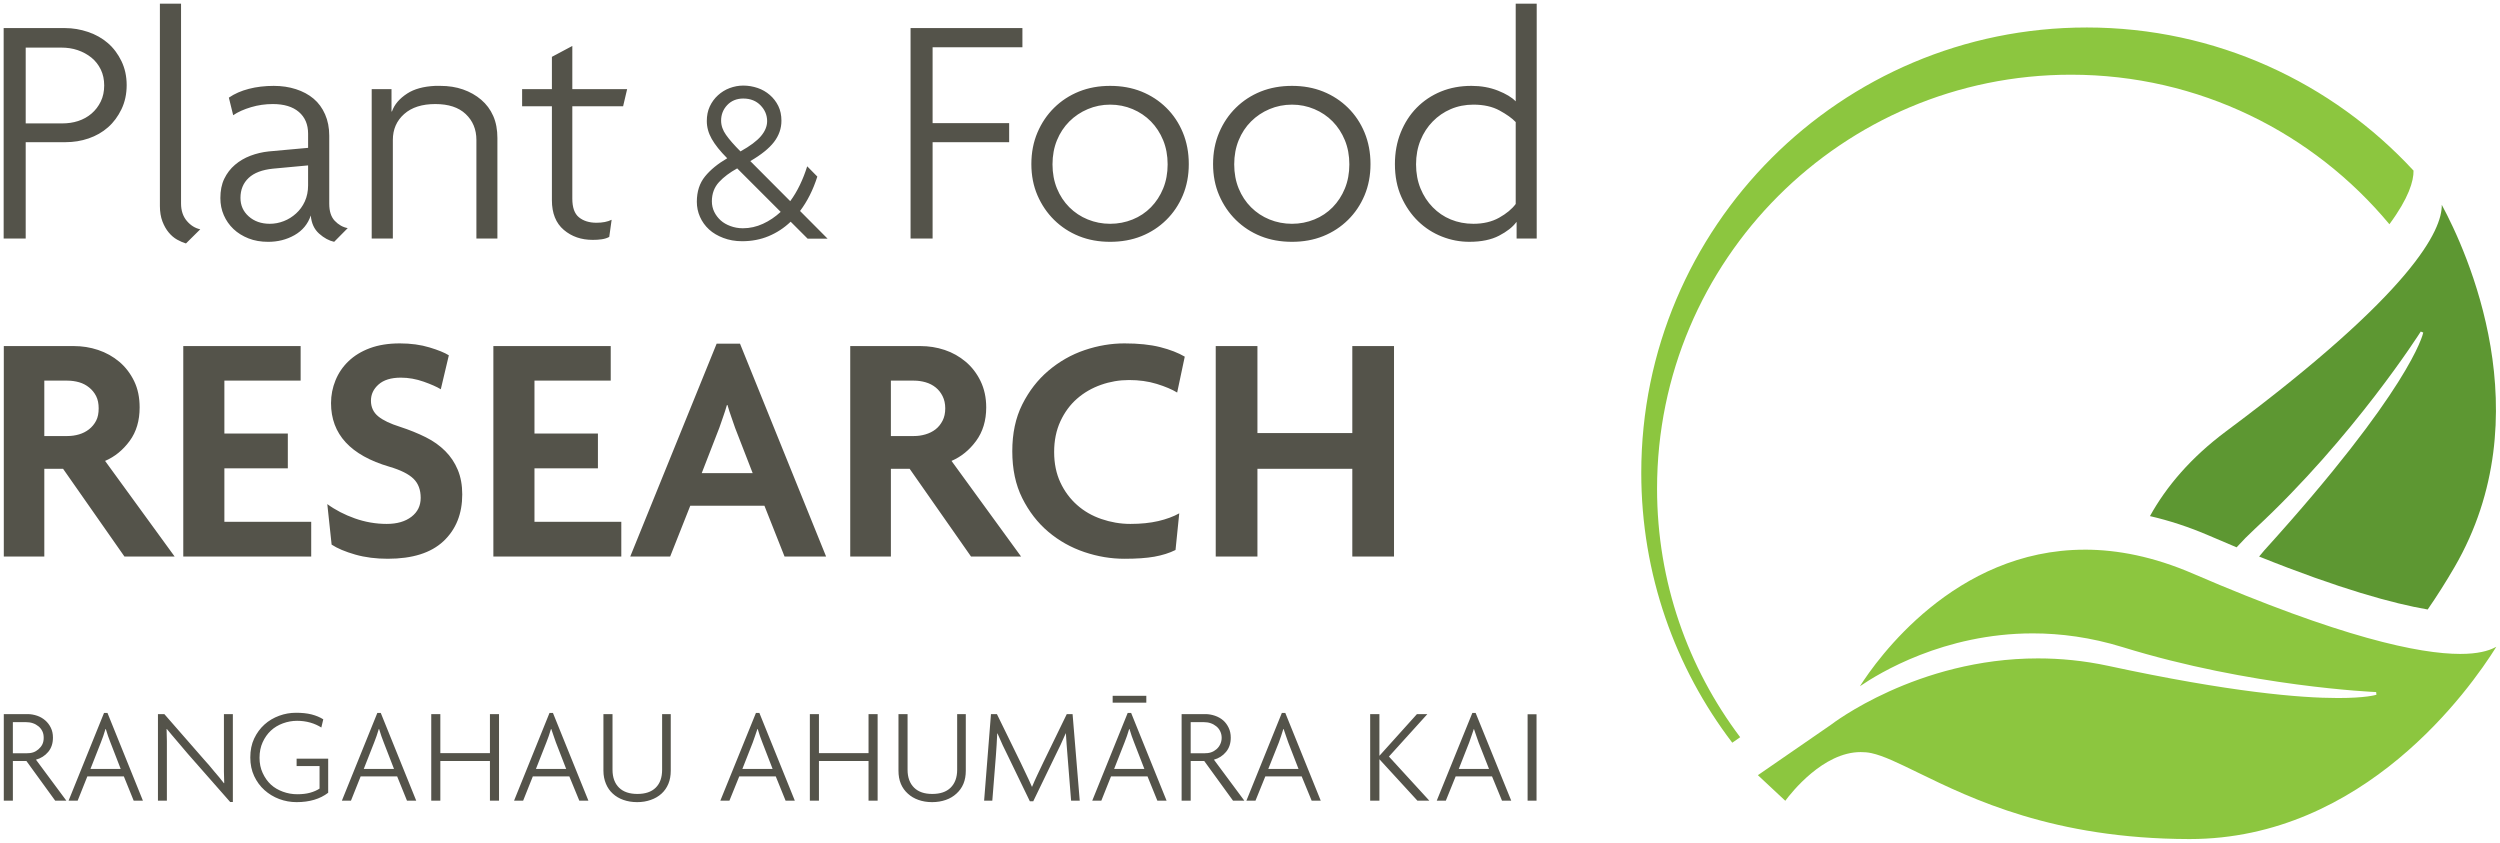
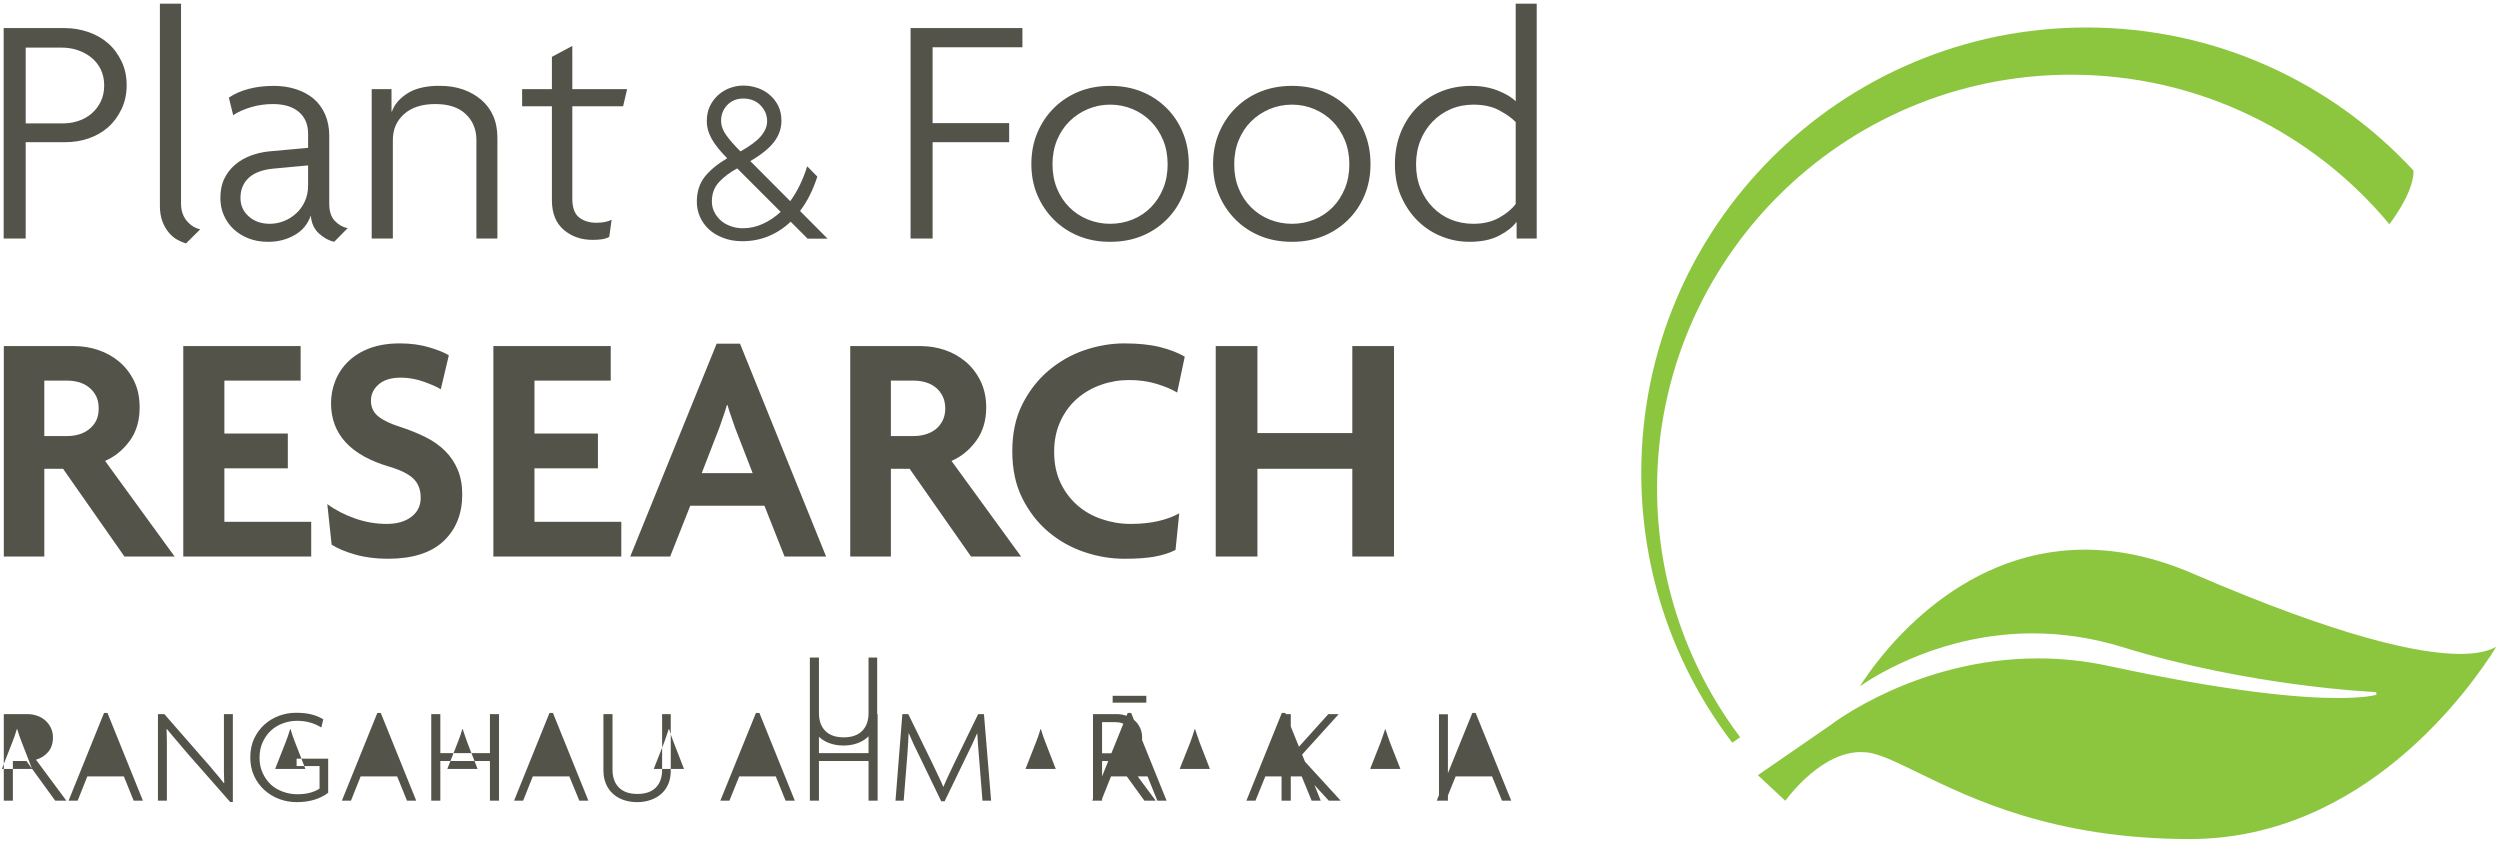
<svg xmlns="http://www.w3.org/2000/svg" version="1.1" width="683" height="230.234" id="svg3540">
  <defs id="defs3542" />
  <g transform="translate(-48.786,-418.388)" id="layer1">
-     <path d="m 92.47,419.388 0,55.258 c 0,1.622 0.235,3.028 0.692,4.232 0.464,1.204 1.033,2.2 1.709,3.011 0.67,0.811 1.429,1.47 2.279,1.953 0.856,0.483 1.662,0.82 2.441,1.058 l 3.906,-3.866 c -1.384,-0.296 -2.613,-1.049 -3.662,-2.279 -1.049,-1.23 -1.587,-2.836 -1.587,-4.761 l 0,-54.607 -5.778,0 z m 370.408,0 0,26.693 c -1.024,-1.082 -2.653,-2.061 -4.842,-2.93 -2.195,-0.869 -4.603,-1.302 -7.243,-1.302 -3,0 -5.792,0.497 -8.342,1.546 -2.556,1.049 -4.772,2.543 -6.633,4.435 -1.861,1.893 -3.298,4.141 -4.354,6.755 -1.056,2.614 -1.587,5.504 -1.587,8.626 0,3.367 0.578,6.338 1.75,8.952 1.172,2.614 2.705,4.838 4.598,6.673 1.893,1.835 4.077,3.232 6.511,4.191 2.433,0.959 4.906,1.424 7.487,1.424 3.245,0 5.96,-0.555 8.097,-1.668 2.131,-1.114 3.697,-2.319 4.72,-3.703 l 0.081,0 0,4.476 5.493,0 0,-64.169 -5.737,0 z m -413.092,6.673 0,57.496 6.022,0 0,-26.327 10.905,0 c 2.163,0 4.251,-0.328 6.266,-1.017 2.009,-0.689 3.798,-1.7 5.33,-3.052 1.532,-1.352 2.729,-2.999 3.662,-4.924 0.927,-1.925 1.424,-4.126 1.424,-6.592 0,-2.459 -0.497,-4.626 -1.424,-6.551 -0.933,-1.925 -2.145,-3.572 -3.703,-4.924 -1.564,-1.352 -3.371,-2.357 -5.412,-3.052 -2.041,-0.689 -4.144,-1.058 -6.307,-1.058 l -16.765,0 z m 247.766,0 0,57.496 6.022,0 0,-26.327 20.915,0 0,-5.208 -20.915,0 0,-20.712 24.537,0 0,-5.249 -30.559,0 z m -92.409,4.883 -5.575,2.97 0,8.83 -8.138,0 0,4.679 8.138,0 0,25.676 c 0,3.547 1.092,6.263 3.255,8.097 2.163,1.835 4.772,2.726 7.894,2.726 0.843,0 1.671,-0.041 2.482,-0.163 0.811,-0.122 1.494,-0.348 2.035,-0.651 l 0.651,-4.679 c -1.082,0.541 -2.47,0.814 -4.15,0.814 -1.983,0 -3.598,-0.514 -4.801,-1.506 -1.204,-0.991 -1.79,-2.685 -1.79,-5.086 l 0,-25.228 13.876,0 1.099,-4.679 -14.974,0 0,-11.8 z m -149.335,0.448 9.725,0 c 1.564,0 3.066,0.209 4.476,0.692 1.41,0.483 2.662,1.165 3.744,2.035 1.082,0.869 1.933,1.968 2.564,3.255 0.631,1.294 0.936,2.732 0.936,4.354 0,1.622 -0.305,3.101 -0.936,4.395 -0.631,1.294 -1.473,2.395 -2.523,3.296 -1.049,0.901 -2.284,1.584 -3.662,2.035 -1.384,0.451 -2.837,0.651 -4.395,0.651 l -9.929,0 0,-20.712 z M 251.856,441.768 c -1.288,0 -2.54,0.241 -3.744,0.692 -1.204,0.451 -2.253,1.116 -3.174,1.953 -0.921,0.837 -1.678,1.848 -2.238,3.052 -0.56,1.204 -0.814,2.526 -0.814,3.988 0,1.674 0.442,3.293 1.343,4.883 0.901,1.59 2.3,3.358 4.232,5.29 -2.575,1.506 -4.582,3.142 -6.063,4.964 -1.481,1.822 -2.238,4.13 -2.238,6.917 0,1.416 0.275,2.803 0.855,4.11 0.579,1.307 1.407,2.474 2.482,3.459 1.069,0.985 2.381,1.74 3.906,2.319 1.519,0.579 3.241,0.895 5.127,0.895 2.62,0 5.035,-0.463 7.243,-1.383 2.208,-0.921 4.22,-2.228 6.022,-3.947 l 4.639,4.639 5.453,0 -7.528,-7.568 c 1.97,-2.62 3.561,-5.749 4.72,-9.4 l -2.767,-2.808 c -0.56,1.803 -1.221,3.477 -1.994,5.086 -0.773,1.609 -1.66,3.103 -2.645,4.435 L 253.768,462.398 c 2.961,-1.719 5.118,-3.451 6.47,-5.208 1.352,-1.758 2.035,-3.714 2.035,-5.819 0,-1.5 -0.275,-2.85 -0.855,-4.028 -0.579,-1.178 -1.354,-2.174 -2.319,-3.011 -0.966,-0.837 -2.068,-1.481 -3.337,-1.912 -1.268,-0.425 -2.574,-0.651 -3.906,-0.651 z m -128.257,0.081 c -2.466,0 -4.763,0.273 -6.836,0.814 -2.073,0.541 -3.888,1.319 -5.453,2.401 l 1.18,4.802 c 1.32,-0.901 2.958,-1.624 4.883,-2.197 1.925,-0.573 3.9,-0.855 5.941,-0.855 3.064,0 5.441,0.715 7.121,2.157 1.68,1.442 2.523,3.417 2.523,5.941 l 0,3.866 -10.742,0.977 c -1.745,0.18 -3.415,0.581 -5.005,1.18 -1.59,0.599 -3.002,1.433 -4.232,2.482 -1.23,1.049 -2.209,2.325 -2.93,3.825 -0.721,1.5 -1.058,3.266 -1.058,5.249 0,1.68 0.305,3.237 0.936,4.679 0.631,1.442 1.505,2.703 2.645,3.784 1.139,1.082 2.52,1.933 4.11,2.564 1.59,0.631 3.388,0.936 5.371,0.936 2.646,0 5.039,-0.601 7.202,-1.831 2.163,-1.23 3.656,-3.028 4.435,-5.371 0.18,2.105 0.927,3.76 2.279,4.964 1.352,1.204 2.726,1.935 4.11,2.238 l 3.703,-3.744 c -1.32,-0.238 -2.516,-0.919 -3.54,-1.994 -1.024,-1.082 -1.506,-2.639 -1.506,-4.679 l 0,-18.596 c 0,-2.157 -0.386,-4.113 -1.139,-5.819 -0.753,-1.712 -1.781,-3.133 -3.133,-4.273 -1.352,-1.139 -2.982,-2.005 -4.842,-2.604 -1.861,-0.599 -3.859,-0.895 -6.022,-0.895 z m 44.068,0 c -3.225,0.152 -5.745,0.87 -7.609,2.075 -2.131,1.384 -3.528,3.005 -4.191,4.924 l -0.122,0 0,-6.104 -5.412,0 0,40.813 5.778,0 0,-26.937 c 0,-2.884 1.026,-5.245 3.092,-7.08 2.067,-1.835 4.912,-2.726 8.504,-2.726 3.592,0 6.357,0.891 8.301,2.726 1.944,1.835 2.93,4.196 2.93,7.08 l 0,26.937 5.737,0 0,-27.466 c 0,-2.221 -0.36,-4.252 -1.139,-6.022 -0.779,-1.77 -1.886,-3.231 -3.296,-4.435 -1.41,-1.204 -3.072,-2.145 -4.964,-2.808 -1.893,-0.663 -3.964,-0.977 -6.185,-0.977 -0.488,0 -0.963,-0.022 -1.424,0 z m 184.41,0 c -3.071,0 -5.891,0.497 -8.504,1.546 -2.614,1.056 -4.87,2.543 -6.795,4.435 -1.918,1.893 -3.444,4.141 -4.557,6.755 -1.114,2.614 -1.668,5.504 -1.668,8.626 0,3.122 0.555,5.963 1.668,8.545 1.114,2.582 2.639,4.821 4.557,6.714 1.925,1.893 4.182,3.386 6.795,4.435 2.614,1.049 5.434,1.546 8.504,1.546 3.064,0 5.931,-0.497 8.545,-1.546 2.614,-1.049 4.877,-2.543 6.795,-4.435 1.925,-1.893 3.429,-4.132 4.517,-6.714 1.082,-2.582 1.628,-5.423 1.628,-8.545 0,-3.122 -0.546,-6.013 -1.628,-8.626 -1.088,-2.614 -2.592,-4.862 -4.517,-6.755 -1.918,-1.893 -4.182,-3.379 -6.795,-4.435 -2.614,-1.049 -5.481,-1.546 -8.545,-1.546 z m 49.683,0 c -3.064,0 -5.931,0.497 -8.545,1.546 -2.614,1.056 -4.87,2.543 -6.795,4.435 -1.925,1.893 -3.444,4.141 -4.557,6.755 -1.114,2.614 -1.668,5.504 -1.668,8.626 0,3.122 0.555,5.963 1.668,8.545 1.114,2.582 2.632,4.821 4.557,6.714 1.925,1.893 4.182,3.386 6.795,4.435 2.614,1.049 5.481,1.546 8.545,1.546 3.064,0 5.891,-0.497 8.504,-1.546 2.614,-1.049 4.87,-2.543 6.795,-4.435 1.918,-1.893 3.435,-4.132 4.517,-6.714 1.082,-2.582 1.628,-5.423 1.628,-8.545 0,-3.122 -0.546,-6.013 -1.628,-8.626 -1.082,-2.614 -2.598,-4.862 -4.517,-6.755 -1.925,-1.893 -4.182,-3.379 -6.795,-4.435 -2.614,-1.049 -5.44,-1.546 -8.504,-1.546 z m -149.905,3.459 c 1.97,0 3.542,0.649 4.72,1.872 1.178,1.223 1.79,2.639 1.79,4.313 0,1.416 -0.595,2.803 -1.709,4.11 -1.114,1.307 -2.961,2.696 -5.575,4.15 -1.758,-1.758 -3.071,-3.268 -3.947,-4.517 -0.882,-1.242 -1.343,-2.535 -1.343,-3.906 0,-1.629 0.555,-3.047 1.668,-4.232 1.114,-1.178 2.592,-1.79 4.395,-1.79 z m 100.221,1.668 c 2.163,0 4.226,0.41 6.144,1.221 1.925,0.811 3.589,1.935 5.005,3.377 1.41,1.442 2.525,3.144 3.337,5.127 0.811,1.983 1.221,4.191 1.221,6.592 0,2.401 -0.41,4.609 -1.221,6.592 -0.811,1.983 -1.927,3.685 -3.337,5.127 -1.416,1.442 -3.08,2.558 -5.005,3.337 -1.918,0.779 -3.981,1.18 -6.144,1.18 -2.163,0 -4.185,-0.401 -6.104,-1.18 -1.925,-0.779 -3.597,-1.895 -5.046,-3.337 -1.436,-1.442 -2.566,-3.144 -3.377,-5.127 -0.811,-1.983 -1.221,-4.191 -1.221,-6.592 0,-2.401 0.41,-4.609 1.221,-6.592 0.811,-1.983 1.942,-3.685 3.377,-5.127 1.449,-1.442 3.121,-2.566 5.046,-3.377 1.918,-0.811 3.941,-1.221 6.104,-1.221 z m 49.683,0 c 2.163,0 4.179,0.41 6.104,1.221 1.925,0.811 3.589,1.935 5.005,3.377 1.41,1.442 2.525,3.144 3.337,5.127 0.811,1.983 1.221,4.191 1.221,6.592 0,2.401 -0.41,4.609 -1.221,6.592 -0.811,1.983 -1.927,3.685 -3.337,5.127 -1.416,1.442 -3.08,2.558 -5.005,3.337 -1.925,0.779 -3.941,1.18 -6.104,1.18 -2.163,0 -4.226,-0.401 -6.144,-1.18 -1.918,-0.779 -3.604,-1.895 -5.046,-3.337 -1.442,-1.442 -2.566,-3.144 -3.377,-5.127 -0.811,-1.983 -1.221,-4.191 -1.221,-6.592 0,-2.401 0.41,-4.609 1.221,-6.592 0.811,-1.983 1.935,-3.685 3.377,-5.127 1.442,-1.442 3.127,-2.566 5.046,-3.377 1.918,-0.811 3.981,-1.221 6.144,-1.221 z m 49.561,0 c 2.82,0 5.196,0.538 7.121,1.587 1.918,1.049 3.412,2.092 4.435,3.174 l 0,22.38 c -1.024,1.384 -2.534,2.63 -4.517,3.744 -1.983,1.114 -4.336,1.668 -7.04,1.668 -2.227,0 -4.292,-0.401 -6.185,-1.18 -1.893,-0.779 -3.514,-1.895 -4.924,-3.337 -1.416,-1.442 -2.525,-3.144 -3.337,-5.127 -0.811,-1.983 -1.221,-4.191 -1.221,-6.592 0,-2.401 0.41,-4.609 1.221,-6.592 0.811,-1.983 1.92,-3.685 3.337,-5.127 1.41,-1.442 3.031,-2.566 4.924,-3.377 1.893,-0.811 3.958,-1.221 6.185,-1.221 z m -318.364,16.602 0,5.453 c 0,1.616 -0.296,3.075 -0.895,4.395 -0.599,1.313 -1.409,2.401 -2.401,3.296 -0.991,0.895 -2.107,1.605 -3.337,2.075 -1.23,0.483 -2.505,0.732 -3.825,0.732 -2.343,0 -4.278,-0.689 -5.778,-2.035 -1.5,-1.345 -2.238,-3.011 -2.238,-5.046 0,-2.208 0.738,-4.049 2.238,-5.453 1.5,-1.403 3.708,-2.22 6.592,-2.523 l 9.644,-0.895 z m 117.23,0.814 11.882,11.882 c -1.5,1.378 -3.104,2.463 -4.842,3.255 -1.738,0.798 -3.562,1.221 -5.493,1.221 -1.249,0 -2.388,-0.224 -3.418,-0.61 -1.03,-0.386 -1.917,-0.883 -2.645,-1.546 -0.727,-0.663 -1.318,-1.437 -1.75,-2.319 -0.431,-0.876 -0.651,-1.859 -0.651,-2.889 0,-2.099 0.666,-3.852 1.953,-5.249 1.288,-1.397 2.949,-2.63 4.964,-3.744 z m -92.205,47.812 c -3.064,0 -5.795,0.433 -8.138,1.302 -2.343,0.869 -4.302,2.081 -5.859,3.581 -1.564,1.5 -2.729,3.226 -3.54,5.208 -0.811,1.983 -1.221,4.063 -1.221,6.226 0,8.472 5.315,14.253 15.951,17.375 3.064,0.901 5.272,2.002 6.592,3.296 1.32,1.294 1.953,3.045 1.953,5.208 0,2.163 -0.843,3.874 -2.523,5.168 -1.68,1.294 -3.935,1.953 -6.755,1.953 -3.006,0 -5.914,-0.514 -8.708,-1.506 -2.794,-0.991 -5.307,-2.284 -7.528,-3.906 l 1.18,11.068 c 1.564,1.024 3.734,1.947 6.47,2.726 2.73,0.779 5.684,1.139 8.871,1.139 6.728,0 11.793,-1.589 15.218,-4.801 3.425,-3.219 5.127,-7.491 5.127,-12.777 0,-2.524 -0.41,-4.763 -1.221,-6.714 -0.811,-1.951 -1.944,-3.653 -3.418,-5.127 -1.474,-1.474 -3.225,-2.735 -5.33,-3.784 -2.105,-1.049 -4.458,-2.005 -7.04,-2.848 -2.646,-0.837 -4.621,-1.767 -5.941,-2.848 -1.326,-1.082 -1.994,-2.534 -1.994,-4.273 0,-1.745 0.691,-3.206 2.075,-4.435 1.384,-1.23 3.4,-1.872 6.104,-1.872 2.105,0 4.178,0.378 6.226,1.099 2.041,0.721 3.598,1.412 4.679,2.075 l 2.197,-9.277 c -1.139,-0.721 -2.914,-1.436 -5.29,-2.157 -2.376,-0.721 -5.074,-1.099 -8.138,-1.099 z m 198.001,0 c -3.605,0 -7.227,0.601 -10.864,1.831 -3.637,1.23 -6.946,3.124 -9.888,5.615 -2.942,2.491 -5.327,5.574 -7.162,9.237 -1.835,3.67 -2.726,7.91 -2.726,12.777 0,4.867 0.891,9.154 2.726,12.818 1.835,3.663 4.205,6.73 7.121,9.196 2.916,2.466 6.21,4.304 9.847,5.534 3.637,1.23 7.283,1.831 10.946,1.831 3.303,0 6.016,-0.183 8.179,-0.57 2.163,-0.393 4.098,-0.988 5.778,-1.831 l 1.017,-10.01 c -1.622,0.901 -3.542,1.607 -5.737,2.116 -2.195,0.509 -4.725,0.773 -7.609,0.773 -2.762,0 -5.411,-0.474 -7.935,-1.343 -2.524,-0.869 -4.74,-2.138 -6.633,-3.825 -1.893,-1.68 -3.418,-3.711 -4.557,-6.144 -1.139,-2.433 -1.709,-5.219 -1.709,-8.342 0,-3.122 0.57,-5.917 1.709,-8.382 1.139,-2.466 2.665,-4.53 4.557,-6.185 1.893,-1.655 4.086,-2.915 6.551,-3.784 2.466,-0.869 5.004,-1.302 7.65,-1.302 2.704,0 5.225,0.337 7.568,1.058 2.343,0.721 4.19,1.517 5.575,2.36 l 2.075,-9.806 c -1.745,-1.024 -3.978,-1.915 -6.714,-2.604 -2.736,-0.689 -5.98,-1.017 -9.766,-1.017 z m -111.411,0.081 -23.601,58.147 10.905,0 5.493,-13.876 20.264,0 5.493,13.876 11.353,0 -23.519,-58.147 -6.388,0 z m -194.746,0.651 0,57.496 11.068,0 0,-23.967 5.127,0 16.765,23.967 13.713,0 -19.003,-26.123 c 2.646,-1.139 4.879,-2.961 6.714,-5.453 1.835,-2.491 2.726,-5.55 2.726,-9.155 0,-2.704 -0.482,-5.097 -1.506,-7.202 -1.024,-2.105 -2.389,-3.88 -4.069,-5.29 -1.68,-1.41 -3.615,-2.494 -5.778,-3.215 -2.163,-0.721 -4.371,-1.058 -6.592,-1.058 l -19.165,0 z m 49.032,0 0,57.496 34.953,0 0,-9.481 -23.723,0 0,-14.608 17.334,0 0,-9.522 -17.334,0 0,-14.445 20.834,0 0,-9.44 -32.064,0 z m 84.718,0 0,57.496 34.953,0 0,-9.481 -23.723,0 0,-14.608 17.334,0 0,-9.522 -17.334,0 0,-14.445 20.834,0 0,-9.44 -32.064,0 z m 97.495,0 0,57.496 11.109,0 0,-23.967 5.127,0 16.765,23.967 13.672,0 -19.003,-26.123 c 2.646,-1.139 4.879,-2.961 6.714,-5.453 1.828,-2.491 2.767,-5.55 2.767,-9.155 0,-2.704 -0.529,-5.097 -1.546,-7.202 -1.024,-2.105 -2.389,-3.88 -4.069,-5.29 -1.68,-1.41 -3.574,-2.494 -5.737,-3.215 -2.163,-0.721 -4.371,-1.058 -6.592,-1.058 l -19.206,0 z m 99.855,0 0,57.496 11.393,0 0,-23.967 25.92,0 0,23.967 11.393,0 0,-57.496 -11.393,0 0,23.763 -25.92,0 0,-23.763 -11.393,0 z m -320.033,9.44 6.307,0 c 1.082,0 2.165,0.151 3.215,0.448 1.049,0.303 1.947,0.793 2.726,1.424 0.779,0.631 1.43,1.401 1.912,2.36 0.483,0.959 0.692,2.075 0.692,3.337 0,1.32 -0.209,2.444 -0.692,3.377 -0.483,0.933 -1.142,1.729 -1.953,2.36 -0.811,0.631 -1.703,1.081 -2.726,1.383 -1.024,0.303 -2.092,0.448 -3.174,0.448 l -6.307,0 0,-15.137 z m 231.286,0 6.307,0 c 1.082,0 2.125,0.151 3.174,0.448 1.049,0.303 1.988,0.793 2.767,1.424 0.779,0.631 1.389,1.401 1.872,2.36 0.483,0.959 0.732,2.075 0.732,3.337 0,1.32 -0.25,2.444 -0.732,3.377 -0.483,0.933 -1.101,1.729 -1.912,2.36 -0.811,0.631 -1.743,1.081 -2.767,1.383 -1.024,0.303 -2.052,0.448 -3.133,0.448 l -6.307,0 0,-15.137 z m -44.8,6.673 0.163,0 c 0.296,1.082 0.665,2.189 1.058,3.296 0.386,1.114 0.715,2.093 1.017,2.93 l 4.801,12.37 -13.916,0 4.801,-12.37 c 0.303,-0.837 0.625,-1.816 1.017,-2.93 0.393,-1.107 0.755,-2.214 1.058,-3.296 z m 105.389,79.428 0,1.872 9.196,0 0,-1.872 -9.196,0 z m -223.107,4.639 c -1.577,0 -3.092,0.26 -4.598,0.814 -1.506,0.554 -2.87,1.351 -4.028,2.401 -1.159,1.049 -2.093,2.318 -2.808,3.825 -0.715,1.506 -1.058,3.243 -1.058,5.168 0,1.899 0.356,3.58 1.058,5.086 0.708,1.5 1.636,2.776 2.808,3.825 1.172,1.049 2.509,1.868 4.028,2.441 1.519,0.567 3.106,0.855 4.761,0.855 3.528,0 6.405,-0.857 8.626,-2.564 l 0,-9.318 -8.626,0 0,2.035 6.266,0 0,6.144 c -0.695,0.47 -1.581,0.856 -2.604,1.139 -1.024,0.283 -2.167,0.407 -3.499,0.407 -1.358,0 -2.657,-0.235 -3.906,-0.692 -1.242,-0.457 -2.356,-1.084 -3.296,-1.953 -0.933,-0.863 -1.671,-1.944 -2.238,-3.174 -0.573,-1.236 -0.855,-2.599 -0.855,-4.15 0,-1.558 0.282,-2.983 0.855,-4.232 0.567,-1.243 1.305,-2.298 2.238,-3.174 0.94,-0.876 2.053,-1.537 3.296,-1.994 1.249,-0.457 2.533,-0.692 3.866,-0.692 1.262,0 2.463,0.16 3.621,0.488 1.159,0.335 2.148,0.796 3.011,1.343 l 0.529,-2.238 c -0.888,-0.567 -1.959,-1.014 -3.215,-1.343 -1.262,-0.315 -2.68,-0.448 -4.232,-0.448 z m -52.45,0.041 -9.684,23.967 2.482,0 2.645,-6.633 9.969,0 2.686,6.633 2.523,0 -9.684,-23.967 -0.936,0 z m 74.667,0 -9.684,23.967 2.482,0 2.645,-6.633 9.969,0 2.686,6.633 2.523,0 -9.684,-23.967 -0.936,0 z m 47.038,0 -9.684,23.967 2.482,0 2.645,-6.633 9.969,0 2.726,6.633 2.482,0 -9.684,-23.967 -0.936,0 z m 56.397,0 -9.725,23.967 2.482,0 2.686,-6.633 9.969,0 2.686,6.633 2.523,0 -9.684,-23.967 -0.936,0 z m 101.564,0 -9.684,23.967 2.482,0 2.645,-6.633 9.969,0 2.686,6.633 2.523,0 -9.684,-23.967 -0.936,0 z m 42.115,0 -9.684,23.967 2.482,0 2.686,-6.633 9.929,0 2.726,6.633 2.482,0 -9.684,-23.967 -0.936,0 z m 52.043,0 -9.725,23.967 2.482,0 2.686,-6.633 9.929,0 2.726,6.633 2.523,0 -9.725,-23.967 -0.895,0 z m -401.211,0.326 0,23.641 2.482,0 0,-10.824 3.703,0 7.853,10.824 3.052,0 -8.301,-11.19 c 1.333,-0.367 2.461,-1.073 3.337,-2.116 0.876,-1.049 1.302,-2.348 1.302,-3.906 0,-1.011 -0.183,-1.9 -0.57,-2.686 -0.38,-0.798 -0.909,-1.481 -1.546,-2.035 -0.644,-0.554 -1.36,-0.972 -2.197,-1.261 -0.843,-0.283 -1.716,-0.448 -2.604,-0.448 l -6.511,0 z m 42.115,0 0,23.641 2.441,0 0,-13.021 0,-3.255 c 0,-1.088 -0.03,-2.182 -0.081,-3.296 l 0.081,0 c 0.811,1.017 1.743,2.086 2.767,3.296 1.024,1.21 2.011,2.392 2.97,3.499 l 11.556,13.143 0.732,0 0,-24.008 -2.441,0 0,12.614 0,3.052 c 0,1.036 0.03,2.112 0.081,3.174 l -0.081,0.041 c -0.399,-0.496 -0.804,-1.046 -1.261,-1.587 -0.457,-0.541 -0.92,-1.068 -1.383,-1.628 -0.47,-0.554 -0.926,-1.121 -1.383,-1.668 -0.457,-0.541 -0.909,-1.014 -1.302,-1.465 l -10.946,-12.533 -1.75,0 z m 74.667,0 0,23.641 2.482,0 0,-10.824 13.55,0 0,10.824 2.482,0 0,-23.641 -2.482,0 0,10.661 -13.55,0 0,-10.661 -2.482,0 z m 47.038,0 0,15.462 c 0,1.333 0.248,2.519 0.692,3.581 0.444,1.062 1.054,1.952 1.872,2.686 0.811,0.747 1.769,1.316 2.889,1.709 1.12,0.399 2.4,0.61 3.784,0.61 1.352,0 2.57,-0.211 3.703,-0.61 1.133,-0.393 2.112,-0.962 2.93,-1.709 0.811,-0.734 1.428,-1.623 1.872,-2.686 0.444,-1.062 0.651,-2.248 0.651,-3.581 l 0,-15.462 -2.36,0 0,15.218 c 0,2.073 -0.565,3.724 -1.75,4.883 -1.185,1.159 -2.855,1.709 -5.005,1.709 -2.144,0 -3.82,-0.55 -5.005,-1.709 -1.185,-1.159 -1.79,-2.81 -1.79,-4.883 l 0,-15.218 -2.482,0 z m 56.397,0 0,23.641 2.482,0 0,-10.824 13.55,0 0,10.824 2.482,0 0,-23.641 -2.482,0 0,10.661 -13.55,0 0,-10.661 -2.482,0 z m 24.211,0 0,15.462 c 0,1.333 0.207,2.519 0.651,3.581 0.444,1.062 1.095,1.952 1.912,2.686 0.811,0.747 1.769,1.316 2.889,1.709 1.12,0.399 2.359,0.61 3.744,0.61 1.352,0 2.611,-0.211 3.744,-0.61 1.133,-0.393 2.071,-0.962 2.889,-1.709 0.811,-0.734 1.468,-1.623 1.912,-2.686 0.444,-1.062 0.651,-2.248 0.651,-3.581 l 0,-15.462 -2.36,0 0,15.218 c 0,2.073 -0.606,3.724 -1.79,4.883 -1.185,1.159 -2.855,1.709 -5.005,1.709 -2.144,0 -3.78,-0.55 -4.964,-1.709 -1.185,-1.159 -1.79,-2.81 -1.79,-4.883 l 0,-15.218 -2.482,0 z m 25.269,0 -1.872,23.641 2.238,0 0.977,-12.248 c 0.071,-0.888 0.146,-1.882 0.203,-2.97 0.064,-1.088 0.111,-2.122 0.163,-3.133 l 0.081,0 c 0.444,1.036 0.909,2.107 1.424,3.215 0.521,1.114 1.021,2.097 1.465,3.011 l 5.941,12.289 0.936,0 5.941,-12.289 c 0.464,-0.966 0.971,-1.966 1.506,-3.092 0.528,-1.127 1.006,-2.189 1.424,-3.174 l 0.041,0 c 0.045,1.011 0.126,2.015 0.203,3.052 0.077,1.03 0.167,2.075 0.244,3.092 l 0.977,12.248 2.36,0 -1.953,-23.641 -1.587,0 -6.429,13.224 c -0.541,1.114 -1.072,2.223 -1.587,3.337 -0.515,1.107 -1.021,2.208 -1.465,3.296 l -0.041,0 c -0.47,-1.114 -0.999,-2.244 -1.546,-3.377 -0.541,-1.133 -1.051,-2.219 -1.546,-3.255 l -6.47,-13.224 -1.628,0 z m 52.084,0 0,23.641 2.482,0 0,-10.824 3.703,0 7.853,10.824 3.092,0 -8.301,-11.19 c 1.326,-0.367 2.427,-1.073 3.296,-2.116 0.876,-1.049 1.302,-2.348 1.302,-3.906 0,-1.011 -0.19,-1.9 -0.57,-2.686 -0.386,-0.798 -0.868,-1.481 -1.506,-2.035 -0.644,-0.554 -1.401,-0.972 -2.238,-1.261 -0.843,-0.283 -1.716,-0.448 -2.604,-0.448 l -6.511,0 z m 51.514,0 0,23.641 2.523,0 0,-11.312 10.376,11.312 3.255,0 -11.027,-12.044 10.498,-11.597 -2.848,0 -10.254,11.393 0,-11.393 -2.523,0 z m 43.01,0.041 0,23.601 2.441,0 0,-23.601 -2.441,0 z m -413.825,2.157 3.621,0 c 0.637,0 1.252,0.085 1.831,0.285 0.586,0.193 1.102,0.494 1.546,0.855 0.444,0.361 0.8,0.808 1.058,1.343 0.258,0.528 0.366,1.121 0.366,1.79 0,0.663 -0.109,1.256 -0.366,1.79 -0.258,0.528 -0.627,0.969 -1.058,1.343 -0.431,0.367 -0.898,0.668 -1.465,0.855 -0.567,0.187 -1.187,0.244 -1.831,0.244 l -3.703,0 0,-8.504 z m 321.782,0 3.621,0 c 0.644,0 1.252,0.085 1.831,0.285 0.573,0.193 1.108,0.494 1.546,0.855 0.451,0.361 0.8,0.808 1.058,1.343 0.258,0.528 0.407,1.121 0.407,1.79 0,0.663 -0.149,1.256 -0.407,1.79 -0.258,0.528 -0.586,0.969 -1.017,1.343 -0.431,0.367 -0.933,0.668 -1.506,0.855 -0.567,0.187 -1.187,0.244 -1.831,0.244 l -3.703,0 0,-8.504 z m -296.473,1.872 0.081,0 c 0.2,0.65 0.391,1.294 0.61,1.912 0.225,0.618 0.451,1.209 0.651,1.75 l 2.808,7.243 -8.26,0 2.848,-7.243 c 0.2,-0.541 0.432,-1.132 0.651,-1.75 0.225,-0.618 0.411,-1.262 0.61,-1.912 z m 74.667,0 0.081,0 c 0.2,0.65 0.391,1.294 0.61,1.912 0.225,0.618 0.451,1.209 0.651,1.75 l 2.808,7.243 -8.26,0 2.848,-7.243 c 0.2,-0.541 0.432,-1.132 0.651,-1.75 0.225,-0.618 0.411,-1.262 0.61,-1.912 z m 47.038,0 0.081,0 c 0.2,0.65 0.432,1.294 0.651,1.912 0.225,0.618 0.411,1.209 0.61,1.75 l 2.808,7.243 -8.26,0 2.848,-7.243 c 0.2,-0.541 0.432,-1.132 0.651,-1.75 0.225,-0.618 0.411,-1.262 0.61,-1.912 z m 56.397,0 0.081,0 c 0.2,0.65 0.391,1.294 0.61,1.912 0.225,0.618 0.451,1.209 0.651,1.75 l 2.808,7.243 -8.26,0 2.848,-7.243 c 0.2,-0.541 0.391,-1.132 0.61,-1.75 0.225,-0.618 0.451,-1.262 0.651,-1.912 z m 101.564,0 0.081,0 c 0.193,0.65 0.385,1.294 0.61,1.912 0.219,0.618 0.451,1.209 0.651,1.75 l 2.808,7.243 -8.26,0 2.848,-7.243 c 0.193,-0.541 0.426,-1.132 0.651,-1.75 0.219,-0.618 0.411,-1.262 0.61,-1.912 z m 42.115,0 0.081,0 c 0.193,0.65 0.432,1.294 0.651,1.912 0.219,0.618 0.417,1.209 0.61,1.75 l 2.808,7.243 -8.26,0 2.889,-7.243 c 0.193,-0.541 0.385,-1.132 0.61,-1.75 0.219,-0.618 0.417,-1.262 0.61,-1.912 z m 52.043,0 0.041,0 c 0.193,0.65 0.426,1.294 0.651,1.912 0.219,0.618 0.411,1.209 0.61,1.75 l 2.848,7.243 -8.26,0 2.848,-7.243 c 0.193,-0.541 0.391,-1.132 0.61,-1.75 0.225,-0.618 0.451,-1.262 0.651,-1.912 z" id="path264" style="fill:#54534a;fill-opacity:1;fill-rule:nonzero;stroke:none" />
+     <path d="m 92.47,419.388 0,55.258 c 0,1.622 0.235,3.028 0.692,4.232 0.464,1.204 1.033,2.2 1.709,3.011 0.67,0.811 1.429,1.47 2.279,1.953 0.856,0.483 1.662,0.82 2.441,1.058 l 3.906,-3.866 c -1.384,-0.296 -2.613,-1.049 -3.662,-2.279 -1.049,-1.23 -1.587,-2.836 -1.587,-4.761 l 0,-54.607 -5.778,0 z m 370.408,0 0,26.693 c -1.024,-1.082 -2.653,-2.061 -4.842,-2.93 -2.195,-0.869 -4.603,-1.302 -7.243,-1.302 -3,0 -5.792,0.497 -8.342,1.546 -2.556,1.049 -4.772,2.543 -6.633,4.435 -1.861,1.893 -3.298,4.141 -4.354,6.755 -1.056,2.614 -1.587,5.504 -1.587,8.626 0,3.367 0.578,6.338 1.75,8.952 1.172,2.614 2.705,4.838 4.598,6.673 1.893,1.835 4.077,3.232 6.511,4.191 2.433,0.959 4.906,1.424 7.487,1.424 3.245,0 5.96,-0.555 8.097,-1.668 2.131,-1.114 3.697,-2.319 4.72,-3.703 l 0.081,0 0,4.476 5.493,0 0,-64.169 -5.737,0 z m -413.092,6.673 0,57.496 6.022,0 0,-26.327 10.905,0 c 2.163,0 4.251,-0.328 6.266,-1.017 2.009,-0.689 3.798,-1.7 5.33,-3.052 1.532,-1.352 2.729,-2.999 3.662,-4.924 0.927,-1.925 1.424,-4.126 1.424,-6.592 0,-2.459 -0.497,-4.626 -1.424,-6.551 -0.933,-1.925 -2.145,-3.572 -3.703,-4.924 -1.564,-1.352 -3.371,-2.357 -5.412,-3.052 -2.041,-0.689 -4.144,-1.058 -6.307,-1.058 l -16.765,0 z m 247.766,0 0,57.496 6.022,0 0,-26.327 20.915,0 0,-5.208 -20.915,0 0,-20.712 24.537,0 0,-5.249 -30.559,0 z m -92.409,4.883 -5.575,2.97 0,8.83 -8.138,0 0,4.679 8.138,0 0,25.676 c 0,3.547 1.092,6.263 3.255,8.097 2.163,1.835 4.772,2.726 7.894,2.726 0.843,0 1.671,-0.041 2.482,-0.163 0.811,-0.122 1.494,-0.348 2.035,-0.651 l 0.651,-4.679 c -1.082,0.541 -2.47,0.814 -4.15,0.814 -1.983,0 -3.598,-0.514 -4.801,-1.506 -1.204,-0.991 -1.79,-2.685 -1.79,-5.086 l 0,-25.228 13.876,0 1.099,-4.679 -14.974,0 0,-11.8 z m -149.335,0.448 9.725,0 c 1.564,0 3.066,0.209 4.476,0.692 1.41,0.483 2.662,1.165 3.744,2.035 1.082,0.869 1.933,1.968 2.564,3.255 0.631,1.294 0.936,2.732 0.936,4.354 0,1.622 -0.305,3.101 -0.936,4.395 -0.631,1.294 -1.473,2.395 -2.523,3.296 -1.049,0.901 -2.284,1.584 -3.662,2.035 -1.384,0.451 -2.837,0.651 -4.395,0.651 l -9.929,0 0,-20.712 z M 251.856,441.768 c -1.288,0 -2.54,0.241 -3.744,0.692 -1.204,0.451 -2.253,1.116 -3.174,1.953 -0.921,0.837 -1.678,1.848 -2.238,3.052 -0.56,1.204 -0.814,2.526 -0.814,3.988 0,1.674 0.442,3.293 1.343,4.883 0.901,1.59 2.3,3.358 4.232,5.29 -2.575,1.506 -4.582,3.142 -6.063,4.964 -1.481,1.822 -2.238,4.13 -2.238,6.917 0,1.416 0.275,2.803 0.855,4.11 0.579,1.307 1.407,2.474 2.482,3.459 1.069,0.985 2.381,1.74 3.906,2.319 1.519,0.579 3.241,0.895 5.127,0.895 2.62,0 5.035,-0.463 7.243,-1.383 2.208,-0.921 4.22,-2.228 6.022,-3.947 l 4.639,4.639 5.453,0 -7.528,-7.568 c 1.97,-2.62 3.561,-5.749 4.72,-9.4 l -2.767,-2.808 c -0.56,1.803 -1.221,3.477 -1.994,5.086 -0.773,1.609 -1.66,3.103 -2.645,4.435 L 253.768,462.398 c 2.961,-1.719 5.118,-3.451 6.47,-5.208 1.352,-1.758 2.035,-3.714 2.035,-5.819 0,-1.5 -0.275,-2.85 -0.855,-4.028 -0.579,-1.178 -1.354,-2.174 -2.319,-3.011 -0.966,-0.837 -2.068,-1.481 -3.337,-1.912 -1.268,-0.425 -2.574,-0.651 -3.906,-0.651 z m -128.257,0.081 c -2.466,0 -4.763,0.273 -6.836,0.814 -2.073,0.541 -3.888,1.319 -5.453,2.401 l 1.18,4.802 c 1.32,-0.901 2.958,-1.624 4.883,-2.197 1.925,-0.573 3.9,-0.855 5.941,-0.855 3.064,0 5.441,0.715 7.121,2.157 1.68,1.442 2.523,3.417 2.523,5.941 l 0,3.866 -10.742,0.977 c -1.745,0.18 -3.415,0.581 -5.005,1.18 -1.59,0.599 -3.002,1.433 -4.232,2.482 -1.23,1.049 -2.209,2.325 -2.93,3.825 -0.721,1.5 -1.058,3.266 -1.058,5.249 0,1.68 0.305,3.237 0.936,4.679 0.631,1.442 1.505,2.703 2.645,3.784 1.139,1.082 2.52,1.933 4.11,2.564 1.59,0.631 3.388,0.936 5.371,0.936 2.646,0 5.039,-0.601 7.202,-1.831 2.163,-1.23 3.656,-3.028 4.435,-5.371 0.18,2.105 0.927,3.76 2.279,4.964 1.352,1.204 2.726,1.935 4.11,2.238 l 3.703,-3.744 c -1.32,-0.238 -2.516,-0.919 -3.54,-1.994 -1.024,-1.082 -1.506,-2.639 -1.506,-4.679 l 0,-18.596 c 0,-2.157 -0.386,-4.113 -1.139,-5.819 -0.753,-1.712 -1.781,-3.133 -3.133,-4.273 -1.352,-1.139 -2.982,-2.005 -4.842,-2.604 -1.861,-0.599 -3.859,-0.895 -6.022,-0.895 z m 44.068,0 c -3.225,0.152 -5.745,0.87 -7.609,2.075 -2.131,1.384 -3.528,3.005 -4.191,4.924 l -0.122,0 0,-6.104 -5.412,0 0,40.813 5.778,0 0,-26.937 c 0,-2.884 1.026,-5.245 3.092,-7.08 2.067,-1.835 4.912,-2.726 8.504,-2.726 3.592,0 6.357,0.891 8.301,2.726 1.944,1.835 2.93,4.196 2.93,7.08 l 0,26.937 5.737,0 0,-27.466 c 0,-2.221 -0.36,-4.252 -1.139,-6.022 -0.779,-1.77 -1.886,-3.231 -3.296,-4.435 -1.41,-1.204 -3.072,-2.145 -4.964,-2.808 -1.893,-0.663 -3.964,-0.977 -6.185,-0.977 -0.488,0 -0.963,-0.022 -1.424,0 z m 184.41,0 c -3.071,0 -5.891,0.497 -8.504,1.546 -2.614,1.056 -4.87,2.543 -6.795,4.435 -1.918,1.893 -3.444,4.141 -4.557,6.755 -1.114,2.614 -1.668,5.504 -1.668,8.626 0,3.122 0.555,5.963 1.668,8.545 1.114,2.582 2.639,4.821 4.557,6.714 1.925,1.893 4.182,3.386 6.795,4.435 2.614,1.049 5.434,1.546 8.504,1.546 3.064,0 5.931,-0.497 8.545,-1.546 2.614,-1.049 4.877,-2.543 6.795,-4.435 1.925,-1.893 3.429,-4.132 4.517,-6.714 1.082,-2.582 1.628,-5.423 1.628,-8.545 0,-3.122 -0.546,-6.013 -1.628,-8.626 -1.088,-2.614 -2.592,-4.862 -4.517,-6.755 -1.918,-1.893 -4.182,-3.379 -6.795,-4.435 -2.614,-1.049 -5.481,-1.546 -8.545,-1.546 z m 49.683,0 c -3.064,0 -5.931,0.497 -8.545,1.546 -2.614,1.056 -4.87,2.543 -6.795,4.435 -1.925,1.893 -3.444,4.141 -4.557,6.755 -1.114,2.614 -1.668,5.504 -1.668,8.626 0,3.122 0.555,5.963 1.668,8.545 1.114,2.582 2.632,4.821 4.557,6.714 1.925,1.893 4.182,3.386 6.795,4.435 2.614,1.049 5.481,1.546 8.545,1.546 3.064,0 5.891,-0.497 8.504,-1.546 2.614,-1.049 4.87,-2.543 6.795,-4.435 1.918,-1.893 3.435,-4.132 4.517,-6.714 1.082,-2.582 1.628,-5.423 1.628,-8.545 0,-3.122 -0.546,-6.013 -1.628,-8.626 -1.082,-2.614 -2.598,-4.862 -4.517,-6.755 -1.925,-1.893 -4.182,-3.379 -6.795,-4.435 -2.614,-1.049 -5.44,-1.546 -8.504,-1.546 z m -149.905,3.459 c 1.97,0 3.542,0.649 4.72,1.872 1.178,1.223 1.79,2.639 1.79,4.313 0,1.416 -0.595,2.803 -1.709,4.11 -1.114,1.307 -2.961,2.696 -5.575,4.15 -1.758,-1.758 -3.071,-3.268 -3.947,-4.517 -0.882,-1.242 -1.343,-2.535 -1.343,-3.906 0,-1.629 0.555,-3.047 1.668,-4.232 1.114,-1.178 2.592,-1.79 4.395,-1.79 z m 100.221,1.668 c 2.163,0 4.226,0.41 6.144,1.221 1.925,0.811 3.589,1.935 5.005,3.377 1.41,1.442 2.525,3.144 3.337,5.127 0.811,1.983 1.221,4.191 1.221,6.592 0,2.401 -0.41,4.609 -1.221,6.592 -0.811,1.983 -1.927,3.685 -3.337,5.127 -1.416,1.442 -3.08,2.558 -5.005,3.337 -1.918,0.779 -3.981,1.18 -6.144,1.18 -2.163,0 -4.185,-0.401 -6.104,-1.18 -1.925,-0.779 -3.597,-1.895 -5.046,-3.337 -1.436,-1.442 -2.566,-3.144 -3.377,-5.127 -0.811,-1.983 -1.221,-4.191 -1.221,-6.592 0,-2.401 0.41,-4.609 1.221,-6.592 0.811,-1.983 1.942,-3.685 3.377,-5.127 1.449,-1.442 3.121,-2.566 5.046,-3.377 1.918,-0.811 3.941,-1.221 6.104,-1.221 z m 49.683,0 c 2.163,0 4.179,0.41 6.104,1.221 1.925,0.811 3.589,1.935 5.005,3.377 1.41,1.442 2.525,3.144 3.337,5.127 0.811,1.983 1.221,4.191 1.221,6.592 0,2.401 -0.41,4.609 -1.221,6.592 -0.811,1.983 -1.927,3.685 -3.337,5.127 -1.416,1.442 -3.08,2.558 -5.005,3.337 -1.925,0.779 -3.941,1.18 -6.104,1.18 -2.163,0 -4.226,-0.401 -6.144,-1.18 -1.918,-0.779 -3.604,-1.895 -5.046,-3.337 -1.442,-1.442 -2.566,-3.144 -3.377,-5.127 -0.811,-1.983 -1.221,-4.191 -1.221,-6.592 0,-2.401 0.41,-4.609 1.221,-6.592 0.811,-1.983 1.935,-3.685 3.377,-5.127 1.442,-1.442 3.127,-2.566 5.046,-3.377 1.918,-0.811 3.981,-1.221 6.144,-1.221 z m 49.561,0 c 2.82,0 5.196,0.538 7.121,1.587 1.918,1.049 3.412,2.092 4.435,3.174 l 0,22.38 c -1.024,1.384 -2.534,2.63 -4.517,3.744 -1.983,1.114 -4.336,1.668 -7.04,1.668 -2.227,0 -4.292,-0.401 -6.185,-1.18 -1.893,-0.779 -3.514,-1.895 -4.924,-3.337 -1.416,-1.442 -2.525,-3.144 -3.337,-5.127 -0.811,-1.983 -1.221,-4.191 -1.221,-6.592 0,-2.401 0.41,-4.609 1.221,-6.592 0.811,-1.983 1.92,-3.685 3.337,-5.127 1.41,-1.442 3.031,-2.566 4.924,-3.377 1.893,-0.811 3.958,-1.221 6.185,-1.221 z m -318.364,16.602 0,5.453 c 0,1.616 -0.296,3.075 -0.895,4.395 -0.599,1.313 -1.409,2.401 -2.401,3.296 -0.991,0.895 -2.107,1.605 -3.337,2.075 -1.23,0.483 -2.505,0.732 -3.825,0.732 -2.343,0 -4.278,-0.689 -5.778,-2.035 -1.5,-1.345 -2.238,-3.011 -2.238,-5.046 0,-2.208 0.738,-4.049 2.238,-5.453 1.5,-1.403 3.708,-2.22 6.592,-2.523 l 9.644,-0.895 z m 117.23,0.814 11.882,11.882 c -1.5,1.378 -3.104,2.463 -4.842,3.255 -1.738,0.798 -3.562,1.221 -5.493,1.221 -1.249,0 -2.388,-0.224 -3.418,-0.61 -1.03,-0.386 -1.917,-0.883 -2.645,-1.546 -0.727,-0.663 -1.318,-1.437 -1.75,-2.319 -0.431,-0.876 -0.651,-1.859 -0.651,-2.889 0,-2.099 0.666,-3.852 1.953,-5.249 1.288,-1.397 2.949,-2.63 4.964,-3.744 z m -92.205,47.812 c -3.064,0 -5.795,0.433 -8.138,1.302 -2.343,0.869 -4.302,2.081 -5.859,3.581 -1.564,1.5 -2.729,3.226 -3.54,5.208 -0.811,1.983 -1.221,4.063 -1.221,6.226 0,8.472 5.315,14.253 15.951,17.375 3.064,0.901 5.272,2.002 6.592,3.296 1.32,1.294 1.953,3.045 1.953,5.208 0,2.163 -0.843,3.874 -2.523,5.168 -1.68,1.294 -3.935,1.953 -6.755,1.953 -3.006,0 -5.914,-0.514 -8.708,-1.506 -2.794,-0.991 -5.307,-2.284 -7.528,-3.906 l 1.18,11.068 c 1.564,1.024 3.734,1.947 6.47,2.726 2.73,0.779 5.684,1.139 8.871,1.139 6.728,0 11.793,-1.589 15.218,-4.801 3.425,-3.219 5.127,-7.491 5.127,-12.777 0,-2.524 -0.41,-4.763 -1.221,-6.714 -0.811,-1.951 -1.944,-3.653 -3.418,-5.127 -1.474,-1.474 -3.225,-2.735 -5.33,-3.784 -2.105,-1.049 -4.458,-2.005 -7.04,-2.848 -2.646,-0.837 -4.621,-1.767 -5.941,-2.848 -1.326,-1.082 -1.994,-2.534 -1.994,-4.273 0,-1.745 0.691,-3.206 2.075,-4.435 1.384,-1.23 3.4,-1.872 6.104,-1.872 2.105,0 4.178,0.378 6.226,1.099 2.041,0.721 3.598,1.412 4.679,2.075 l 2.197,-9.277 c -1.139,-0.721 -2.914,-1.436 -5.29,-2.157 -2.376,-0.721 -5.074,-1.099 -8.138,-1.099 z m 198.001,0 c -3.605,0 -7.227,0.601 -10.864,1.831 -3.637,1.23 -6.946,3.124 -9.888,5.615 -2.942,2.491 -5.327,5.574 -7.162,9.237 -1.835,3.67 -2.726,7.91 -2.726,12.777 0,4.867 0.891,9.154 2.726,12.818 1.835,3.663 4.205,6.73 7.121,9.196 2.916,2.466 6.21,4.304 9.847,5.534 3.637,1.23 7.283,1.831 10.946,1.831 3.303,0 6.016,-0.183 8.179,-0.57 2.163,-0.393 4.098,-0.988 5.778,-1.831 l 1.017,-10.01 c -1.622,0.901 -3.542,1.607 -5.737,2.116 -2.195,0.509 -4.725,0.773 -7.609,0.773 -2.762,0 -5.411,-0.474 -7.935,-1.343 -2.524,-0.869 -4.74,-2.138 -6.633,-3.825 -1.893,-1.68 -3.418,-3.711 -4.557,-6.144 -1.139,-2.433 -1.709,-5.219 -1.709,-8.342 0,-3.122 0.57,-5.917 1.709,-8.382 1.139,-2.466 2.665,-4.53 4.557,-6.185 1.893,-1.655 4.086,-2.915 6.551,-3.784 2.466,-0.869 5.004,-1.302 7.65,-1.302 2.704,0 5.225,0.337 7.568,1.058 2.343,0.721 4.19,1.517 5.575,2.36 l 2.075,-9.806 c -1.745,-1.024 -3.978,-1.915 -6.714,-2.604 -2.736,-0.689 -5.98,-1.017 -9.766,-1.017 z m -111.411,0.081 -23.601,58.147 10.905,0 5.493,-13.876 20.264,0 5.493,13.876 11.353,0 -23.519,-58.147 -6.388,0 z m -194.746,0.651 0,57.496 11.068,0 0,-23.967 5.127,0 16.765,23.967 13.713,0 -19.003,-26.123 c 2.646,-1.139 4.879,-2.961 6.714,-5.453 1.835,-2.491 2.726,-5.55 2.726,-9.155 0,-2.704 -0.482,-5.097 -1.506,-7.202 -1.024,-2.105 -2.389,-3.88 -4.069,-5.29 -1.68,-1.41 -3.615,-2.494 -5.778,-3.215 -2.163,-0.721 -4.371,-1.058 -6.592,-1.058 l -19.165,0 z m 49.032,0 0,57.496 34.953,0 0,-9.481 -23.723,0 0,-14.608 17.334,0 0,-9.522 -17.334,0 0,-14.445 20.834,0 0,-9.44 -32.064,0 z m 84.718,0 0,57.496 34.953,0 0,-9.481 -23.723,0 0,-14.608 17.334,0 0,-9.522 -17.334,0 0,-14.445 20.834,0 0,-9.44 -32.064,0 z m 97.495,0 0,57.496 11.109,0 0,-23.967 5.127,0 16.765,23.967 13.672,0 -19.003,-26.123 c 2.646,-1.139 4.879,-2.961 6.714,-5.453 1.828,-2.491 2.767,-5.55 2.767,-9.155 0,-2.704 -0.529,-5.097 -1.546,-7.202 -1.024,-2.105 -2.389,-3.88 -4.069,-5.29 -1.68,-1.41 -3.574,-2.494 -5.737,-3.215 -2.163,-0.721 -4.371,-1.058 -6.592,-1.058 l -19.206,0 z m 99.855,0 0,57.496 11.393,0 0,-23.967 25.92,0 0,23.967 11.393,0 0,-57.496 -11.393,0 0,23.763 -25.92,0 0,-23.763 -11.393,0 z m -320.033,9.44 6.307,0 c 1.082,0 2.165,0.151 3.215,0.448 1.049,0.303 1.947,0.793 2.726,1.424 0.779,0.631 1.43,1.401 1.912,2.36 0.483,0.959 0.692,2.075 0.692,3.337 0,1.32 -0.209,2.444 -0.692,3.377 -0.483,0.933 -1.142,1.729 -1.953,2.36 -0.811,0.631 -1.703,1.081 -2.726,1.383 -1.024,0.303 -2.092,0.448 -3.174,0.448 l -6.307,0 0,-15.137 z m 231.286,0 6.307,0 c 1.082,0 2.125,0.151 3.174,0.448 1.049,0.303 1.988,0.793 2.767,1.424 0.779,0.631 1.389,1.401 1.872,2.36 0.483,0.959 0.732,2.075 0.732,3.337 0,1.32 -0.25,2.444 -0.732,3.377 -0.483,0.933 -1.101,1.729 -1.912,2.36 -0.811,0.631 -1.743,1.081 -2.767,1.383 -1.024,0.303 -2.052,0.448 -3.133,0.448 l -6.307,0 0,-15.137 z m -44.8,6.673 0.163,0 c 0.296,1.082 0.665,2.189 1.058,3.296 0.386,1.114 0.715,2.093 1.017,2.93 l 4.801,12.37 -13.916,0 4.801,-12.37 c 0.303,-0.837 0.625,-1.816 1.017,-2.93 0.393,-1.107 0.755,-2.214 1.058,-3.296 z m 105.389,79.428 0,1.872 9.196,0 0,-1.872 -9.196,0 z m -223.107,4.639 c -1.577,0 -3.092,0.26 -4.598,0.814 -1.506,0.554 -2.87,1.351 -4.028,2.401 -1.159,1.049 -2.093,2.318 -2.808,3.825 -0.715,1.506 -1.058,3.243 -1.058,5.168 0,1.899 0.356,3.58 1.058,5.086 0.708,1.5 1.636,2.776 2.808,3.825 1.172,1.049 2.509,1.868 4.028,2.441 1.519,0.567 3.106,0.855 4.761,0.855 3.528,0 6.405,-0.857 8.626,-2.564 l 0,-9.318 -8.626,0 0,2.035 6.266,0 0,6.144 c -0.695,0.47 -1.581,0.856 -2.604,1.139 -1.024,0.283 -2.167,0.407 -3.499,0.407 -1.358,0 -2.657,-0.235 -3.906,-0.692 -1.242,-0.457 -2.356,-1.084 -3.296,-1.953 -0.933,-0.863 -1.671,-1.944 -2.238,-3.174 -0.573,-1.236 -0.855,-2.599 -0.855,-4.15 0,-1.558 0.282,-2.983 0.855,-4.232 0.567,-1.243 1.305,-2.298 2.238,-3.174 0.94,-0.876 2.053,-1.537 3.296,-1.994 1.249,-0.457 2.533,-0.692 3.866,-0.692 1.262,0 2.463,0.16 3.621,0.488 1.159,0.335 2.148,0.796 3.011,1.343 l 0.529,-2.238 c -0.888,-0.567 -1.959,-1.014 -3.215,-1.343 -1.262,-0.315 -2.68,-0.448 -4.232,-0.448 z m -52.45,0.041 -9.684,23.967 2.482,0 2.645,-6.633 9.969,0 2.686,6.633 2.523,0 -9.684,-23.967 -0.936,0 z m 74.667,0 -9.684,23.967 2.482,0 2.645,-6.633 9.969,0 2.686,6.633 2.523,0 -9.684,-23.967 -0.936,0 z m 47.038,0 -9.684,23.967 2.482,0 2.645,-6.633 9.969,0 2.726,6.633 2.482,0 -9.684,-23.967 -0.936,0 z m 56.397,0 -9.725,23.967 2.482,0 2.686,-6.633 9.969,0 2.686,6.633 2.523,0 -9.684,-23.967 -0.936,0 z m 101.564,0 -9.684,23.967 2.482,0 2.645,-6.633 9.969,0 2.686,6.633 2.523,0 -9.684,-23.967 -0.936,0 z m 42.115,0 -9.684,23.967 2.482,0 2.686,-6.633 9.929,0 2.726,6.633 2.482,0 -9.684,-23.967 -0.936,0 z m 52.043,0 -9.725,23.967 2.482,0 2.686,-6.633 9.929,0 2.726,6.633 2.523,0 -9.725,-23.967 -0.895,0 z m -401.211,0.326 0,23.641 2.482,0 0,-10.824 3.703,0 7.853,10.824 3.052,0 -8.301,-11.19 c 1.333,-0.367 2.461,-1.073 3.337,-2.116 0.876,-1.049 1.302,-2.348 1.302,-3.906 0,-1.011 -0.183,-1.9 -0.57,-2.686 -0.38,-0.798 -0.909,-1.481 -1.546,-2.035 -0.644,-0.554 -1.36,-0.972 -2.197,-1.261 -0.843,-0.283 -1.716,-0.448 -2.604,-0.448 l -6.511,0 z m 42.115,0 0,23.641 2.441,0 0,-13.021 0,-3.255 c 0,-1.088 -0.03,-2.182 -0.081,-3.296 l 0.081,0 c 0.811,1.017 1.743,2.086 2.767,3.296 1.024,1.21 2.011,2.392 2.97,3.499 l 11.556,13.143 0.732,0 0,-24.008 -2.441,0 0,12.614 0,3.052 c 0,1.036 0.03,2.112 0.081,3.174 l -0.081,0.041 c -0.399,-0.496 -0.804,-1.046 -1.261,-1.587 -0.457,-0.541 -0.92,-1.068 -1.383,-1.628 -0.47,-0.554 -0.926,-1.121 -1.383,-1.668 -0.457,-0.541 -0.909,-1.014 -1.302,-1.465 l -10.946,-12.533 -1.75,0 z m 74.667,0 0,23.641 2.482,0 0,-10.824 13.55,0 0,10.824 2.482,0 0,-23.641 -2.482,0 0,10.661 -13.55,0 0,-10.661 -2.482,0 z m 47.038,0 0,15.462 c 0,1.333 0.248,2.519 0.692,3.581 0.444,1.062 1.054,1.952 1.872,2.686 0.811,0.747 1.769,1.316 2.889,1.709 1.12,0.399 2.4,0.61 3.784,0.61 1.352,0 2.57,-0.211 3.703,-0.61 1.133,-0.393 2.112,-0.962 2.93,-1.709 0.811,-0.734 1.428,-1.623 1.872,-2.686 0.444,-1.062 0.651,-2.248 0.651,-3.581 l 0,-15.462 -2.36,0 0,15.218 c 0,2.073 -0.565,3.724 -1.75,4.883 -1.185,1.159 -2.855,1.709 -5.005,1.709 -2.144,0 -3.82,-0.55 -5.005,-1.709 -1.185,-1.159 -1.79,-2.81 -1.79,-4.883 l 0,-15.218 -2.482,0 z m 56.397,0 0,23.641 2.482,0 0,-10.824 13.55,0 0,10.824 2.482,0 0,-23.641 -2.482,0 0,10.661 -13.55,0 0,-10.661 -2.482,0 z c 0,1.333 0.207,2.519 0.651,3.581 0.444,1.062 1.095,1.952 1.912,2.686 0.811,0.747 1.769,1.316 2.889,1.709 1.12,0.399 2.359,0.61 3.744,0.61 1.352,0 2.611,-0.211 3.744,-0.61 1.133,-0.393 2.071,-0.962 2.889,-1.709 0.811,-0.734 1.468,-1.623 1.912,-2.686 0.444,-1.062 0.651,-2.248 0.651,-3.581 l 0,-15.462 -2.36,0 0,15.218 c 0,2.073 -0.606,3.724 -1.79,4.883 -1.185,1.159 -2.855,1.709 -5.005,1.709 -2.144,0 -3.78,-0.55 -4.964,-1.709 -1.185,-1.159 -1.79,-2.81 -1.79,-4.883 l 0,-15.218 -2.482,0 z m 25.269,0 -1.872,23.641 2.238,0 0.977,-12.248 c 0.071,-0.888 0.146,-1.882 0.203,-2.97 0.064,-1.088 0.111,-2.122 0.163,-3.133 l 0.081,0 c 0.444,1.036 0.909,2.107 1.424,3.215 0.521,1.114 1.021,2.097 1.465,3.011 l 5.941,12.289 0.936,0 5.941,-12.289 c 0.464,-0.966 0.971,-1.966 1.506,-3.092 0.528,-1.127 1.006,-2.189 1.424,-3.174 l 0.041,0 c 0.045,1.011 0.126,2.015 0.203,3.052 0.077,1.03 0.167,2.075 0.244,3.092 l 0.977,12.248 2.36,0 -1.953,-23.641 -1.587,0 -6.429,13.224 c -0.541,1.114 -1.072,2.223 -1.587,3.337 -0.515,1.107 -1.021,2.208 -1.465,3.296 l -0.041,0 c -0.47,-1.114 -0.999,-2.244 -1.546,-3.377 -0.541,-1.133 -1.051,-2.219 -1.546,-3.255 l -6.47,-13.224 -1.628,0 z m 52.084,0 0,23.641 2.482,0 0,-10.824 3.703,0 7.853,10.824 3.092,0 -8.301,-11.19 c 1.326,-0.367 2.427,-1.073 3.296,-2.116 0.876,-1.049 1.302,-2.348 1.302,-3.906 0,-1.011 -0.19,-1.9 -0.57,-2.686 -0.386,-0.798 -0.868,-1.481 -1.506,-2.035 -0.644,-0.554 -1.401,-0.972 -2.238,-1.261 -0.843,-0.283 -1.716,-0.448 -2.604,-0.448 l -6.511,0 z m 51.514,0 0,23.641 2.523,0 0,-11.312 10.376,11.312 3.255,0 -11.027,-12.044 10.498,-11.597 -2.848,0 -10.254,11.393 0,-11.393 -2.523,0 z m 43.01,0.041 0,23.601 2.441,0 0,-23.601 -2.441,0 z m -413.825,2.157 3.621,0 c 0.637,0 1.252,0.085 1.831,0.285 0.586,0.193 1.102,0.494 1.546,0.855 0.444,0.361 0.8,0.808 1.058,1.343 0.258,0.528 0.366,1.121 0.366,1.79 0,0.663 -0.109,1.256 -0.366,1.79 -0.258,0.528 -0.627,0.969 -1.058,1.343 -0.431,0.367 -0.898,0.668 -1.465,0.855 -0.567,0.187 -1.187,0.244 -1.831,0.244 l -3.703,0 0,-8.504 z m 321.782,0 3.621,0 c 0.644,0 1.252,0.085 1.831,0.285 0.573,0.193 1.108,0.494 1.546,0.855 0.451,0.361 0.8,0.808 1.058,1.343 0.258,0.528 0.407,1.121 0.407,1.79 0,0.663 -0.149,1.256 -0.407,1.79 -0.258,0.528 -0.586,0.969 -1.017,1.343 -0.431,0.367 -0.933,0.668 -1.506,0.855 -0.567,0.187 -1.187,0.244 -1.831,0.244 l -3.703,0 0,-8.504 z m -296.473,1.872 0.081,0 c 0.2,0.65 0.391,1.294 0.61,1.912 0.225,0.618 0.451,1.209 0.651,1.75 l 2.808,7.243 -8.26,0 2.848,-7.243 c 0.2,-0.541 0.432,-1.132 0.651,-1.75 0.225,-0.618 0.411,-1.262 0.61,-1.912 z m 74.667,0 0.081,0 c 0.2,0.65 0.391,1.294 0.61,1.912 0.225,0.618 0.451,1.209 0.651,1.75 l 2.808,7.243 -8.26,0 2.848,-7.243 c 0.2,-0.541 0.432,-1.132 0.651,-1.75 0.225,-0.618 0.411,-1.262 0.61,-1.912 z m 47.038,0 0.081,0 c 0.2,0.65 0.432,1.294 0.651,1.912 0.225,0.618 0.411,1.209 0.61,1.75 l 2.808,7.243 -8.26,0 2.848,-7.243 c 0.2,-0.541 0.432,-1.132 0.651,-1.75 0.225,-0.618 0.411,-1.262 0.61,-1.912 z m 56.397,0 0.081,0 c 0.2,0.65 0.391,1.294 0.61,1.912 0.225,0.618 0.451,1.209 0.651,1.75 l 2.808,7.243 -8.26,0 2.848,-7.243 c 0.2,-0.541 0.391,-1.132 0.61,-1.75 0.225,-0.618 0.451,-1.262 0.651,-1.912 z m 101.564,0 0.081,0 c 0.193,0.65 0.385,1.294 0.61,1.912 0.219,0.618 0.451,1.209 0.651,1.75 l 2.808,7.243 -8.26,0 2.848,-7.243 c 0.193,-0.541 0.426,-1.132 0.651,-1.75 0.219,-0.618 0.411,-1.262 0.61,-1.912 z m 42.115,0 0.081,0 c 0.193,0.65 0.432,1.294 0.651,1.912 0.219,0.618 0.417,1.209 0.61,1.75 l 2.808,7.243 -8.26,0 2.889,-7.243 c 0.193,-0.541 0.385,-1.132 0.61,-1.75 0.219,-0.618 0.417,-1.262 0.61,-1.912 z m 52.043,0 0.041,0 c 0.193,0.65 0.426,1.294 0.651,1.912 0.219,0.618 0.411,1.209 0.61,1.75 l 2.848,7.243 -8.26,0 2.848,-7.243 c 0.193,-0.541 0.391,-1.132 0.61,-1.75 0.225,-0.618 0.451,-1.262 0.651,-1.912 z" id="path264" style="fill:#54534a;fill-opacity:1;fill-rule:nonzero;stroke:none" />
    <path d="m 618.846,425.898 c -67.192,0 -121.665,54.474 -121.665,121.665 0,27.715 9.263,53.272 24.862,73.732 l 2.157,-1.506 c -14.24,-18.914 -22.705,-42.413 -22.705,-67.913 0,-62.44 50.633,-113.08 113.08,-113.08 34.983,0 66.254,15.894 86.997,40.853 5.305,-7.185 6.631,-11.81 6.592,-14.649 -22.223,-24.039 -53.998,-39.104 -89.316,-39.104 z m -0.488,142.662 c -35.588,0 -56.821,30.026 -61.443,37.313 5.157,-3.541 22.933,-14.445 47.242,-14.445 7.584,0 15.824,1.072 24.496,3.744 35.093,10.848 68.962,12.276 69.296,12.289 l 0.081,0.732 c -0.251,0.084 -3.011,0.895 -10.498,0.895 -10.243,0 -29.303,-1.572 -62.786,-8.789 -6.676,-1.436 -13.122,-2.035 -19.206,-2.035 -33.078,0 -56.283,17.936 -56.56,18.148 l -19.938,13.753 7.487,6.999 c 1.616,-2.189 10.353,-13.306 20.59,-13.306 0.972,0 1.938,0.072 2.93,0.285 3.328,0.721 7.47,2.768 12.736,5.33 14.743,7.185 37.038,18.058 74.016,18.148 l 0.203,0 c 47.633,0 76.585,-40.995 83.782,-52.532 -0.116,0.064 -0.272,0.146 -0.407,0.203 -1.796,0.933 -4.702,1.75 -9.44,1.75 -11.176,0 -32.492,-4.43 -73.121,-21.973 -10.706,-4.609 -20.531,-6.511 -29.46,-6.511 z" id="path268" style="fill:#8cc63f;fill-opacity:1;fill-rule:nonzero;stroke:none" />
-     <path d="m 659.826,567.916 c 1.564,-1.725 3.238,-3.418 5.041,-5.086 26.936,-24.979 45.097,-53.582 45.271,-53.865 l 0.682,0.277 c -0.122,0.612 -3.637,15.586 -43.455,59.537 -0.489,0.547 -0.921,1.107 -1.391,1.655 21.94,8.813 36.715,12.876 46.056,14.466 2.466,-3.573 4.912,-7.41 7.326,-11.569 24.071,-41.447 3.328,-86.389 -3.476,-98.982 0.103,6.792 -7.622,23.691 -58.848,61.81 -9.728,7.243 -16.41,15.155 -20.878,23.228 5.24,1.21 10.629,2.949 16.133,5.324 2.594,1.127 5.105,2.189 7.539,3.206" id="path272" style="fill:#5d9732;fill-opacity:1;fill-rule:nonzero;stroke:none" />
  </g>
</svg>